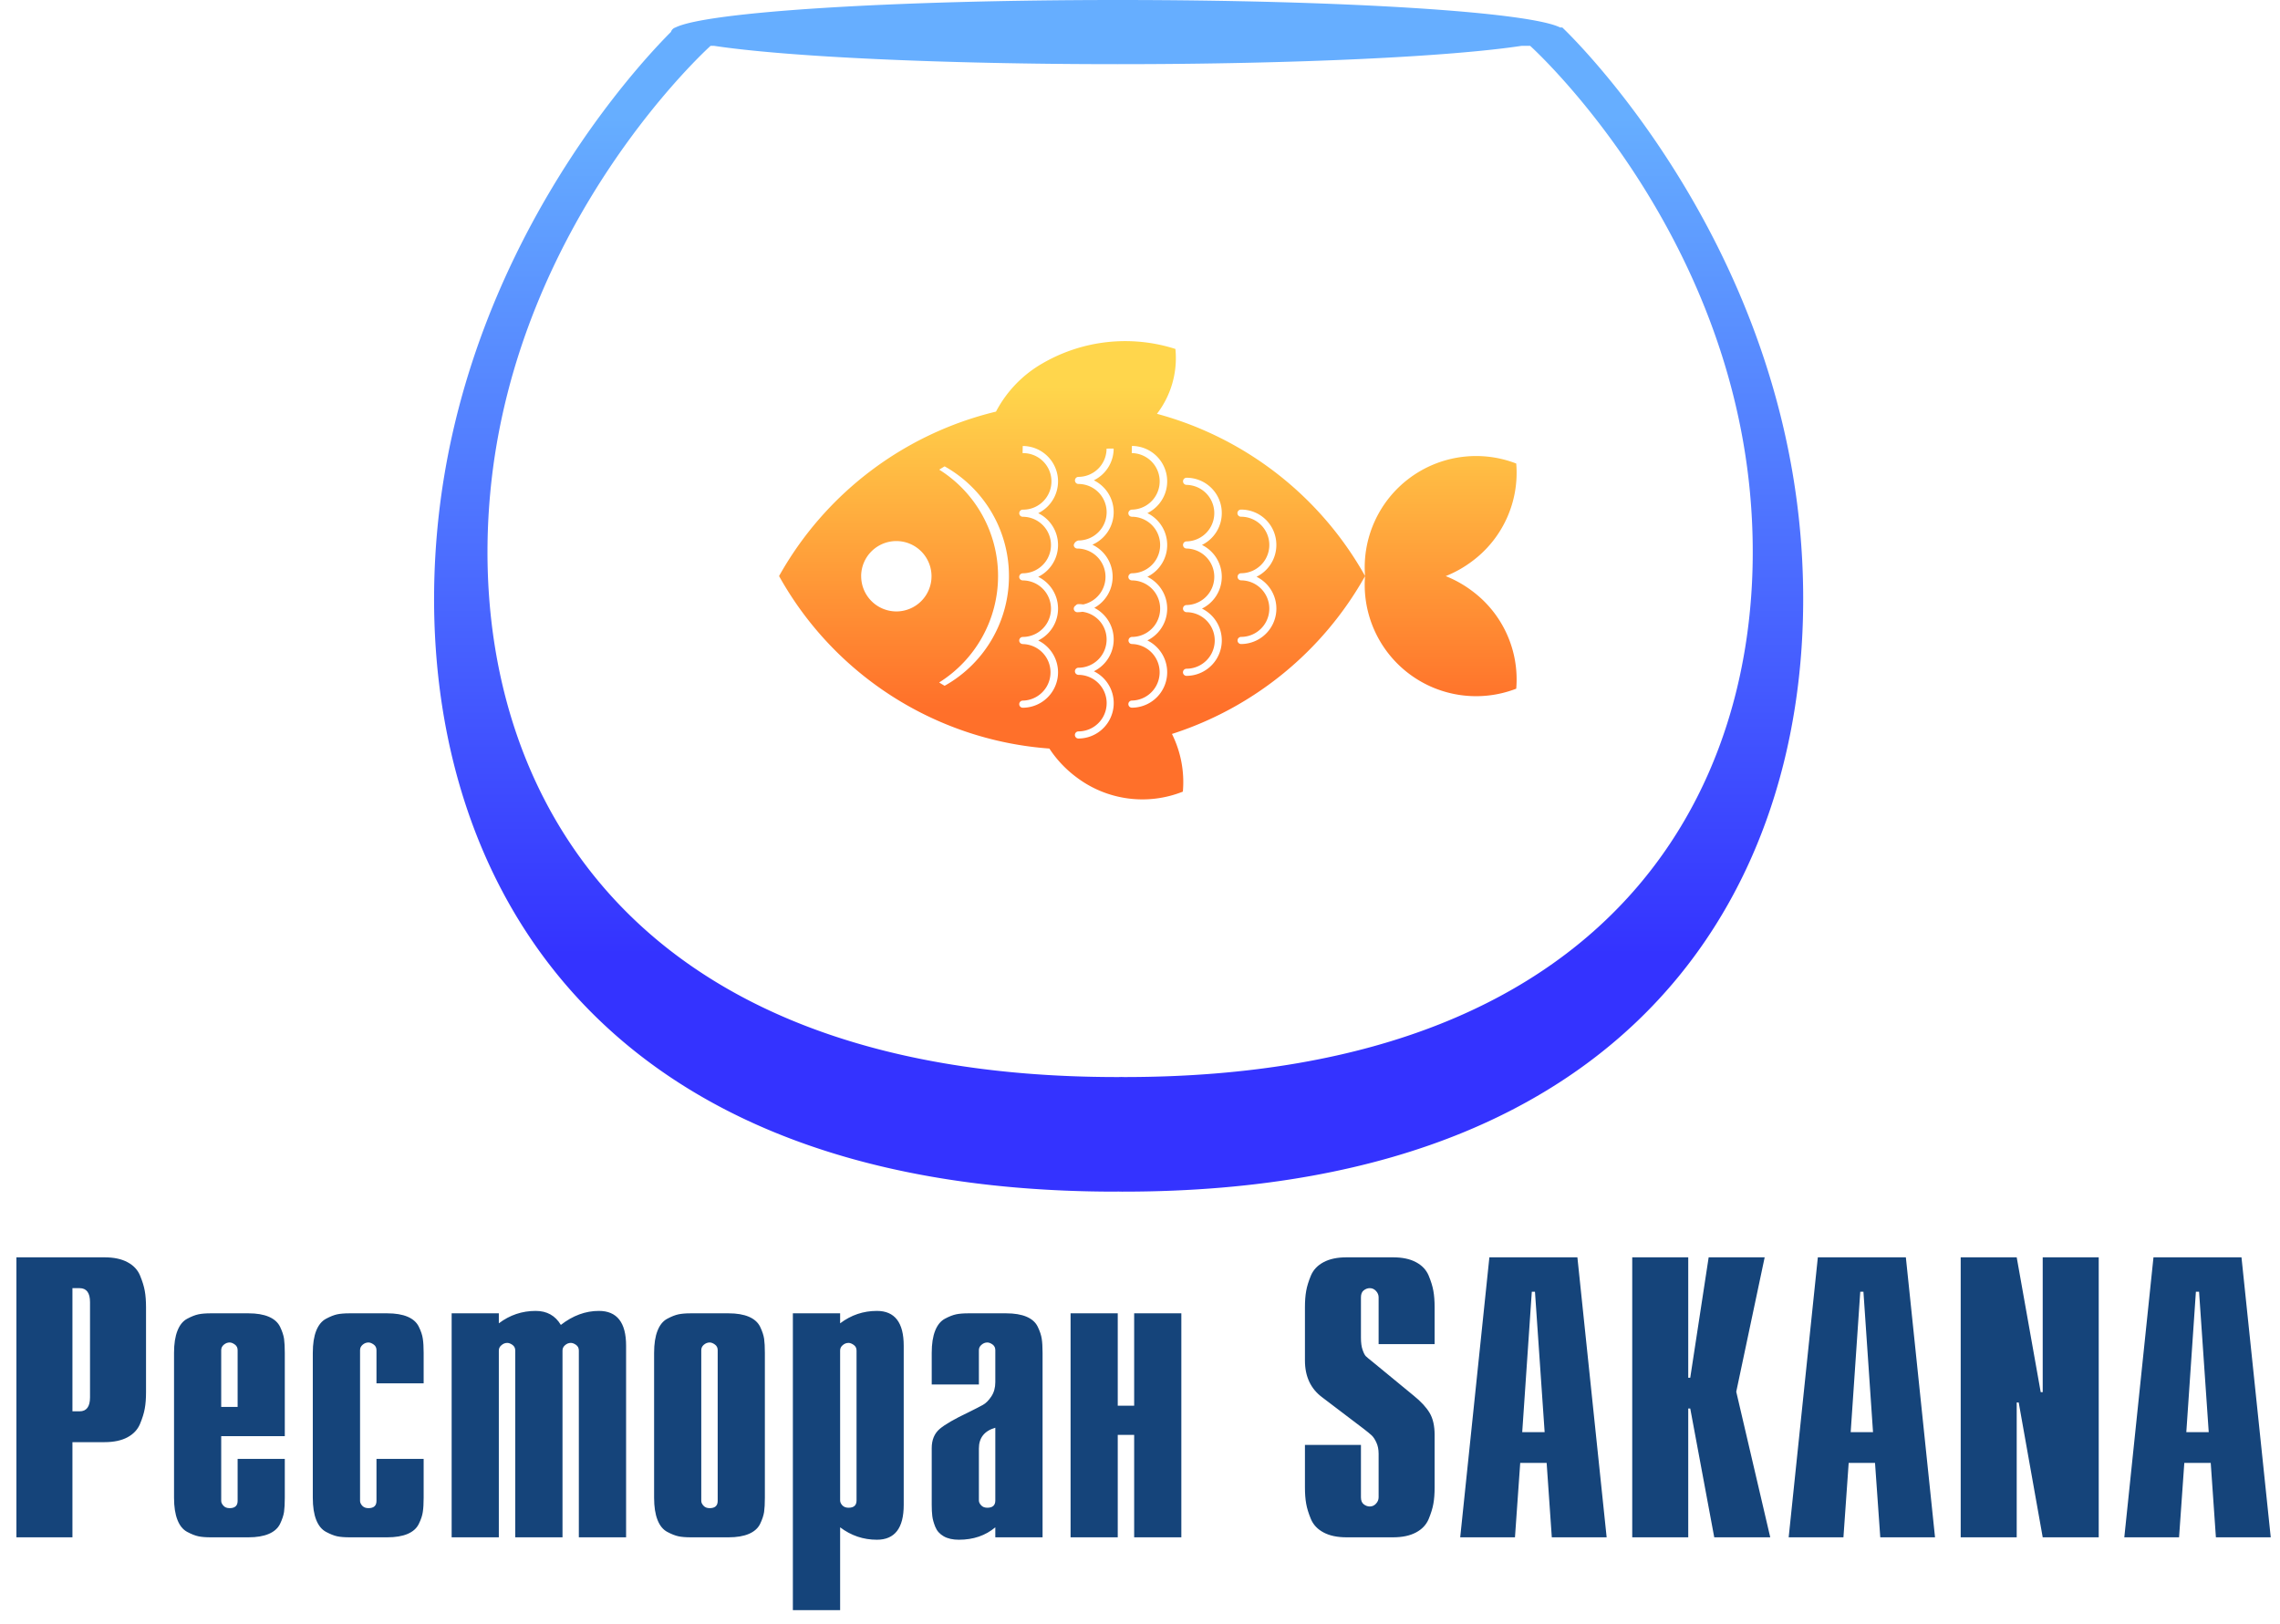
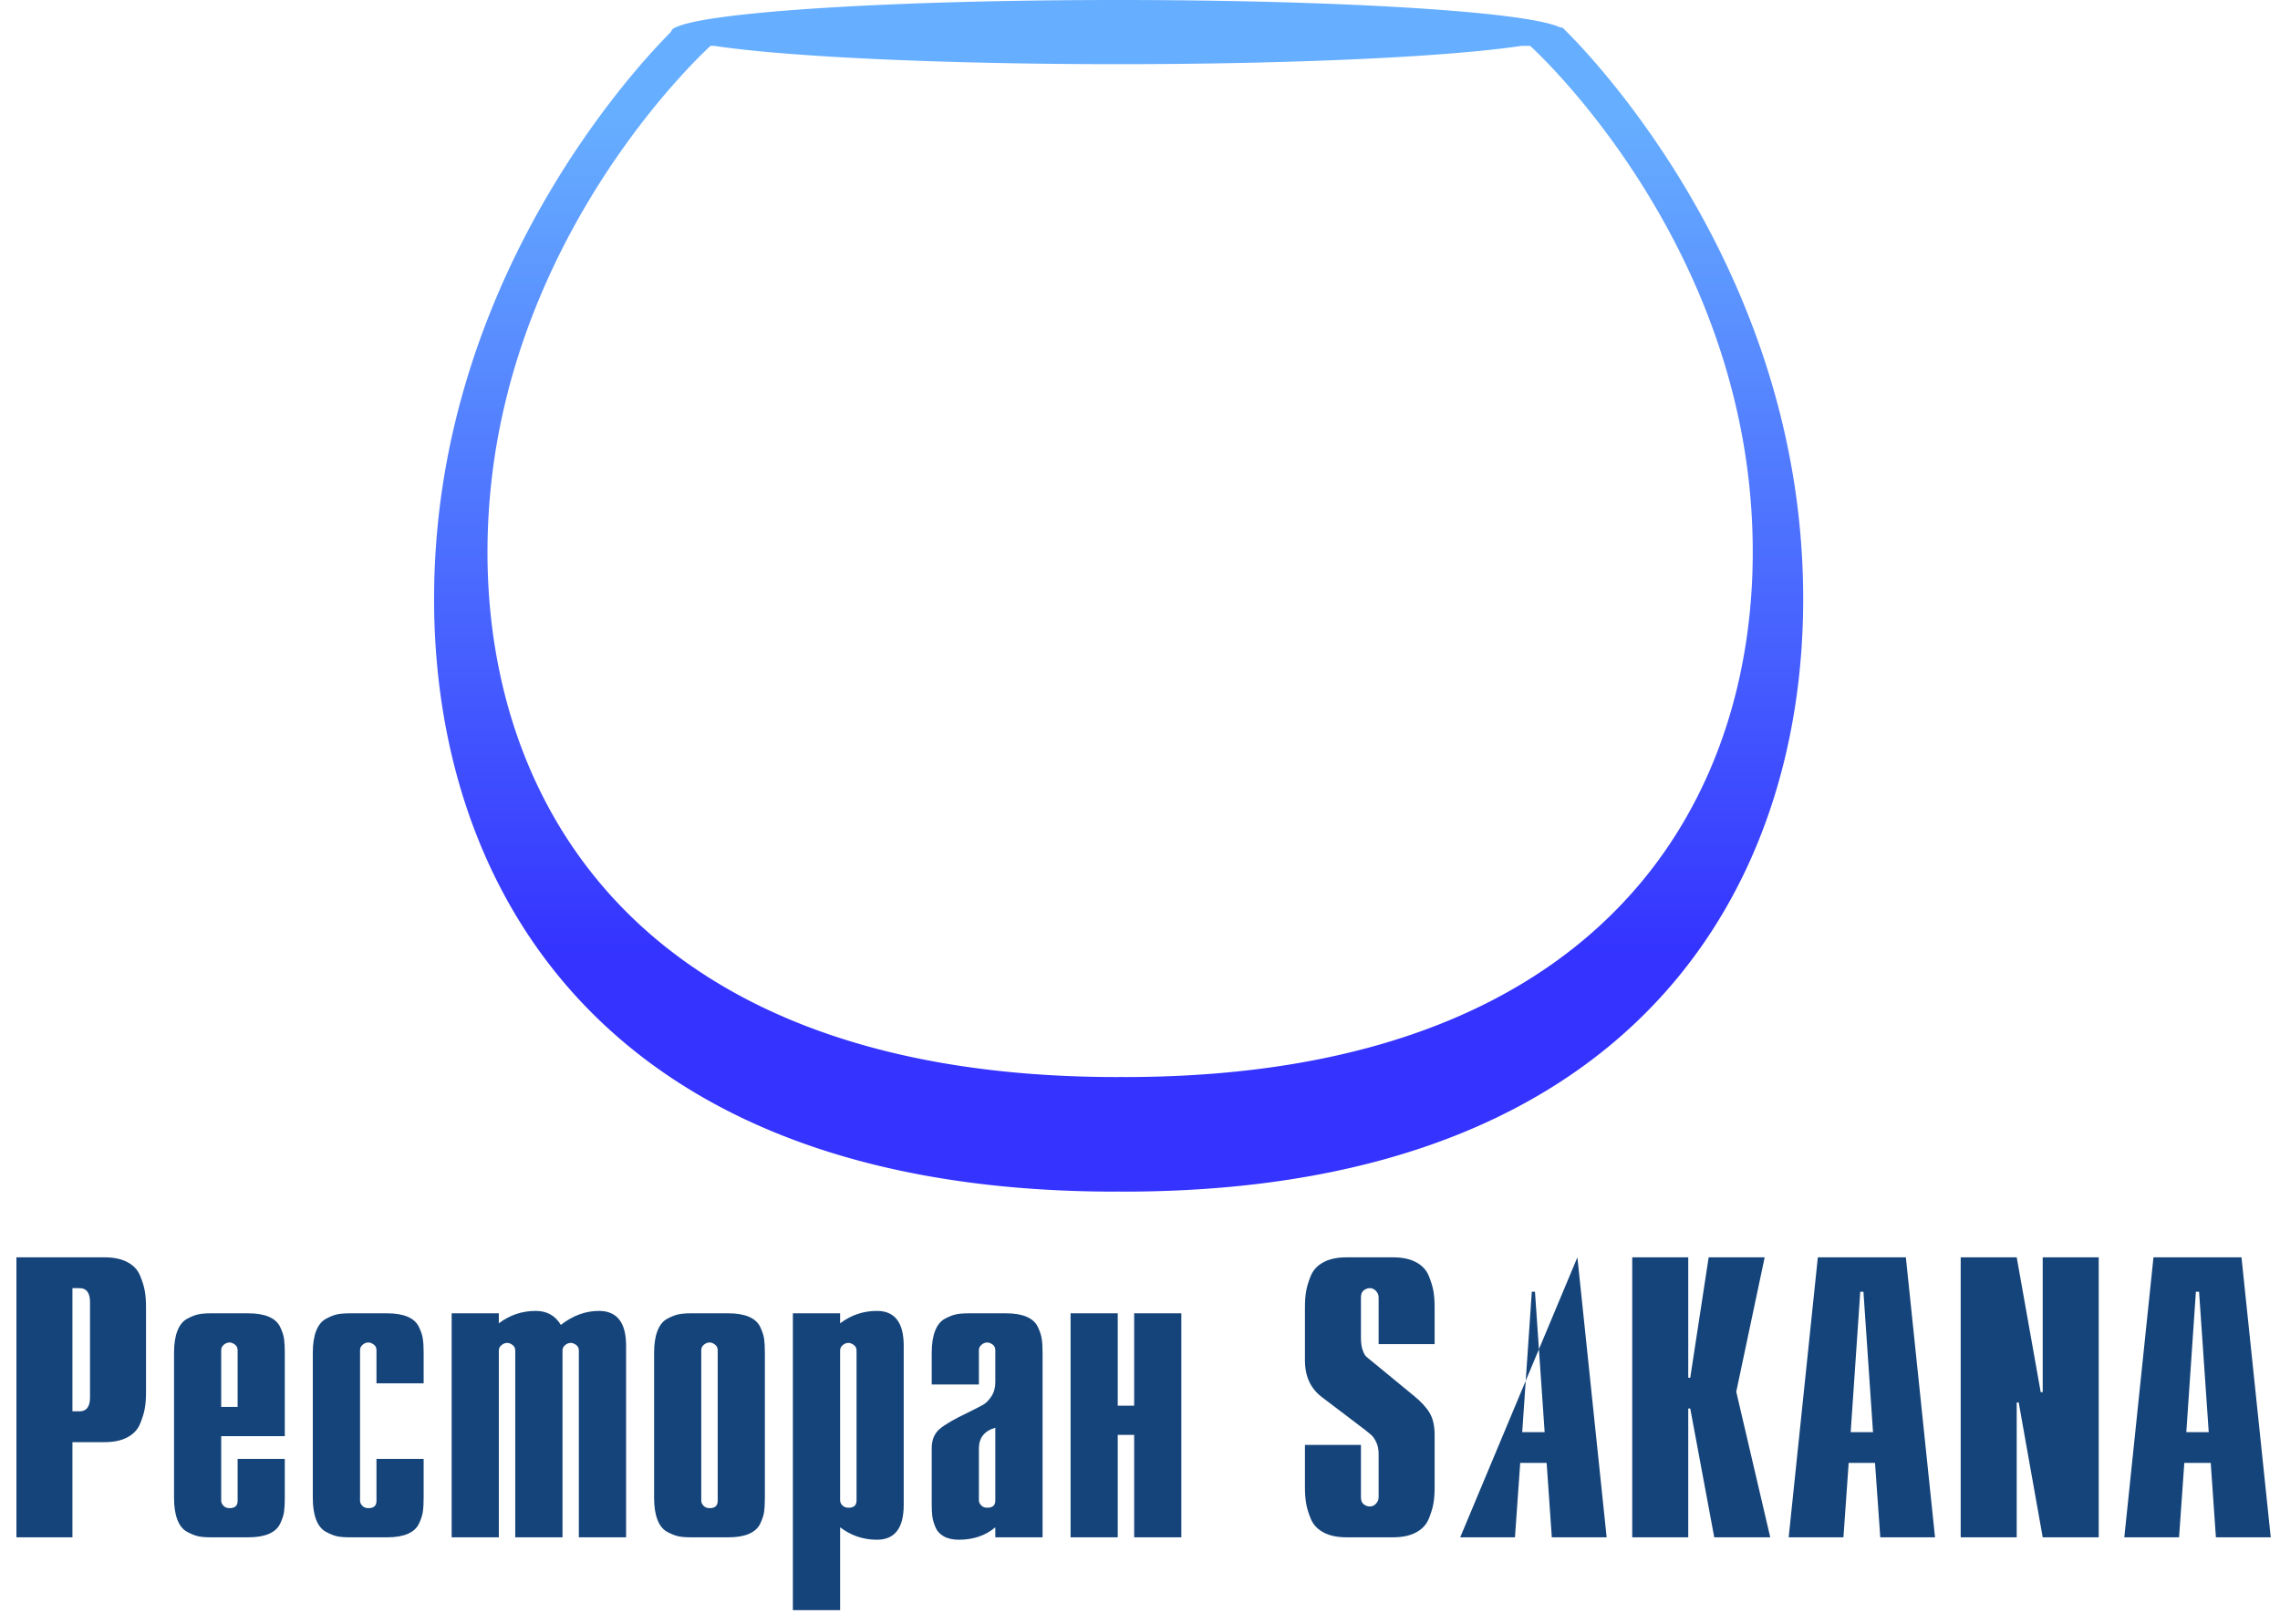
<svg xmlns="http://www.w3.org/2000/svg" height="194.889" version="1.1" width="273.562" style="overflow: hidden; position: relative;" viewBox="167.719 117.439 273.562 194.889" preserveAspectRatio="xMinYMin" id="main_svg">
  <desc style="-webkit-tap-highlight-color: rgba(0, 0, 0, 0);">Created with Logotizer</desc>
  <defs style="-webkit-tap-highlight-color: rgba(0, 0, 0, 0);">
    <linearGradient id="gradient_lejjrpnv6hhw5k9k699b2" x1="1.8369701987210297e-16" y1="0" x2="0" y2="1" style="-webkit-tap-highlight-color: rgba(0, 0, 0, 0);">
      <stop offset="10%" stop-color="#ffd64c" stop-opacity="1" style="-webkit-tap-highlight-color: rgba(0, 0, 0, 0);" />
      <stop offset="80%" stop-color="#ff702a" stop-opacity="1" style="-webkit-tap-highlight-color: rgba(0, 0, 0, 0);" />
    </linearGradient>
    <linearGradient id="gradient_491arvgttdl0lgqdhilaad" x1="1.8369701987210297e-16" y1="0" x2="0" y2="1" style="-webkit-tap-highlight-color: rgba(0, 0, 0, 0);">
      <stop offset="10%" stop-color="#66aeff" stop-opacity="1" style="-webkit-tap-highlight-color: rgba(0, 0, 0, 0);" />
      <stop offset="80%" stop-color="#3433ff" stop-opacity="1" style="-webkit-tap-highlight-color: rgba(0, 0, 0, 0);" />
    </linearGradient>
  </defs>
-   <path fill="#15447a" stroke="none" d="M-134.81,0L-134.81,-33.6L-124.25,-33.6Q-122.57,-33.6,-121.49,-33.02Q-120.41,-32.45,-119.98,-31.42Q-119.55,-30.38,-119.41,-29.57Q-119.26,-28.75,-119.26,-27.6L-119.26,-17.42Q-119.26,-16.27,-119.41,-15.46Q-119.55,-14.64,-119.98,-13.61Q-120.41,-12.58,-121.49,-12Q-122.57,-11.42,-124.25,-11.42L-128.09,-11.42L-128.09,0L-134.81,0M-128.09,-15.12L-127.23,-15.12Q-125.98,-15.12,-125.98,-16.8L-125.98,-28.22Q-125.98,-29.9,-127.23,-29.9L-128.09,-29.9L-128.09,-15.12ZM-108.27,-9.41L-102.61,-9.41L-102.61,-4.75Q-102.61,-3.7,-102.7,-3.05Q-102.8,-2.4,-103.18,-1.61Q-103.57,-0.82,-104.53,-0.41Q-105.49,0,-106.97,0L-111.49,0Q-112.4,0,-112.97,-0.12Q-113.55,-0.24,-114.32,-0.65Q-115.09,-1.06,-115.49,-2.09Q-115.9,-3.12,-115.9,-4.75L-115.9,-22.13Q-115.9,-23.76,-115.49,-24.79Q-115.09,-25.82,-114.32,-26.23Q-113.55,-26.64,-112.97,-26.76Q-112.4,-26.88,-111.49,-26.88L-106.97,-26.88Q-105.49,-26.88,-104.53,-26.47Q-103.57,-26.06,-103.18,-25.27Q-102.8,-24.48,-102.7,-23.83Q-102.61,-23.18,-102.61,-22.13L-102.61,-12.14L-110.24,-12.14L-110.24,-4.37Q-110.24,-4.08,-109.97,-3.79Q-109.71,-3.5,-109.23,-3.5Q-108.27,-3.5,-108.27,-4.37L-108.27,-9.41M-110.24,-15.65L-108.27,-15.65L-108.27,-22.46Q-108.27,-22.9,-108.61,-23.14Q-108.94,-23.38,-109.23,-23.38Q-109.61,-23.38,-109.93,-23.11Q-110.24,-22.85,-110.24,-22.46L-110.24,-15.65ZM-91.61,-9.41L-85.95,-9.41L-85.95,-4.75Q-85.95,-3.7,-86.05,-3.05Q-86.14,-2.4,-86.53,-1.61Q-86.91,-0.82,-87.87,-0.41Q-88.83,0,-90.32,0L-94.83,0Q-95.74,0,-96.32,-0.12Q-96.89,-0.24,-97.66,-0.65Q-98.43,-1.06,-98.84,-2.09Q-99.25,-3.12,-99.25,-4.75L-99.25,-22.13Q-99.25,-23.76,-98.84,-24.79Q-98.43,-25.82,-97.66,-26.23Q-96.89,-26.64,-96.32,-26.76Q-95.74,-26.88,-94.83,-26.88L-90.32,-26.88Q-88.83,-26.88,-87.87,-26.47Q-86.91,-26.06,-86.53,-25.27Q-86.14,-24.48,-86.05,-23.83Q-85.95,-23.18,-85.95,-22.13L-85.95,-18.48L-91.61,-18.48L-91.61,-22.46Q-91.61,-22.9,-91.95,-23.14Q-92.29,-23.38,-92.57,-23.38Q-92.96,-23.38,-93.27,-23.11Q-93.58,-22.85,-93.58,-22.46L-93.58,-4.37Q-93.58,-4.08,-93.32,-3.79Q-93.05,-3.5,-92.57,-3.5Q-91.61,-3.5,-91.61,-4.37L-91.61,-9.41ZM-82.59,0L-82.59,-26.88L-76.93,-26.88L-76.93,-25.68Q-74.96,-27.17,-72.51,-27.17Q-70.49,-27.17,-69.49,-25.49Q-67.33,-27.17,-64.93,-27.17Q-61.66,-27.17,-61.66,-22.99L-61.66,0L-67.33,0L-67.33,-22.42Q-67.33,-22.85,-67.66,-23.09Q-68,-23.33,-68.29,-23.33Q-68.67,-23.33,-68.98,-23.06Q-69.29,-22.8,-69.29,-22.42L-69.29,0L-74.96,0L-74.96,-22.42Q-74.96,-22.85,-75.29,-23.09Q-75.63,-23.33,-75.92,-23.33Q-76.3,-23.33,-76.61,-23.06Q-76.93,-22.8,-76.93,-22.42L-76.93,0L-82.59,0ZM-58.3,-4.75L-58.3,-22.13Q-58.3,-23.76,-57.89,-24.79Q-57.49,-25.82,-56.72,-26.23Q-55.95,-26.64,-55.37,-26.76Q-54.8,-26.88,-53.89,-26.88L-49.37,-26.88Q-47.89,-26.88,-46.93,-26.47Q-45.97,-26.06,-45.58,-25.27Q-45.2,-24.48,-45.1,-23.83Q-45.01,-23.18,-45.01,-22.13L-45.01,-4.75Q-45.01,-3.7,-45.1,-3.05Q-45.2,-2.4,-45.58,-1.61Q-45.97,-0.82,-46.93,-0.41Q-47.89,0,-49.37,0L-53.89,0Q-54.8,0,-55.37,-0.12Q-55.95,-0.24,-56.72,-0.65Q-57.49,-1.06,-57.89,-2.09Q-58.3,-3.12,-58.3,-4.75M-52.64,-22.46L-52.64,-4.37Q-52.64,-4.08,-52.37,-3.79Q-52.11,-3.5,-51.63,-3.5Q-50.67,-3.5,-50.67,-4.37L-50.67,-22.46Q-50.67,-22.9,-51.01,-23.14Q-51.34,-23.38,-51.63,-23.38Q-52.01,-23.38,-52.33,-23.11Q-52.64,-22.85,-52.64,-22.46ZM-41.65,8.74L-41.65,-26.88L-35.98,-26.88L-35.98,-25.68Q-34.01,-27.17,-31.57,-27.17Q-28.35,-27.17,-28.35,-22.99L-28.35,-3.89Q-28.35,0.29,-31.57,0.29Q-34.01,0.29,-35.98,-1.2L-35.98,8.74L-41.65,8.74M-35.98,-22.42L-35.98,-4.42Q-35.98,-4.13,-35.72,-3.84Q-35.45,-3.55,-34.97,-3.55Q-34.01,-3.55,-34.01,-4.42L-34.01,-22.42Q-34.01,-22.85,-34.35,-23.09Q-34.69,-23.33,-34.97,-23.33Q-35.36,-23.33,-35.67,-23.06Q-35.98,-22.8,-35.98,-22.42ZM-24.99,-18.34L-24.99,-22.13Q-24.99,-23.76,-24.58,-24.79Q-24.17,-25.82,-23.41,-26.23Q-22.64,-26.64,-22.06,-26.76Q-21.49,-26.88,-20.57,-26.88L-16.06,-26.88Q-14.57,-26.88,-13.61,-26.47Q-12.65,-26.06,-12.27,-25.27Q-11.89,-24.48,-11.79,-23.83Q-11.69,-23.18,-11.69,-22.13L-11.69,0L-17.36,0L-17.36,-1.2Q-19.13,0.29,-21.73,0.29Q-22.83,0.29,-23.55,-0.12Q-24.27,-0.53,-24.56,-1.25Q-24.85,-1.97,-24.92,-2.54Q-24.99,-3.12,-24.99,-3.89L-24.99,-10.7Q-24.99,-12.19,-24.03,-13.01Q-23.07,-13.82,-20.62,-14.98Q-19.37,-15.6,-18.85,-15.89Q-18.32,-16.18,-17.84,-16.9Q-17.36,-17.62,-17.36,-18.62L-17.36,-22.46Q-17.36,-22.9,-17.69,-23.14Q-18.03,-23.38,-18.32,-23.38Q-18.7,-23.38,-19.01,-23.11Q-19.33,-22.85,-19.33,-22.46L-19.33,-18.34L-24.99,-18.34M-17.36,-4.42L-17.36,-13.15Q-19.33,-12.58,-19.33,-10.66L-19.33,-4.42Q-19.33,-4.13,-19.06,-3.84Q-18.8,-3.55,-18.32,-3.55Q-17.36,-3.55,-17.36,-4.42ZM-8.33,0L-8.33,-26.88L-2.67,-26.88L-2.67,-15.79L-0.7,-15.79L-0.7,-26.88L4.96,-26.88L4.96,0L-0.7,0L-0.7,-12.29L-2.67,-12.29L-2.67,0L-8.33,0ZM19.79,-11.09L26.51,-11.09L26.51,-4.8Q26.51,-4.22,26.85,-3.96Q27.19,-3.7,27.57,-3.7Q28,-3.7,28.31,-4.03Q28.63,-4.37,28.63,-4.8L28.63,-10.03Q28.63,-10.8,28.36,-11.38Q28.1,-11.95,27.79,-12.24Q27.47,-12.53,26.85,-13.01L21.86,-16.8Q19.79,-18.34,19.79,-21.22L19.79,-27.6Q19.79,-28.75,19.94,-29.57Q20.08,-30.38,20.51,-31.42Q20.95,-32.45,22.03,-33.02Q23.11,-33.6,24.79,-33.6L30.35,-33.6Q32.03,-33.6,33.11,-33.02Q34.19,-32.45,34.63,-31.42Q35.06,-30.38,35.2,-29.57Q35.35,-28.75,35.35,-27.6L35.35,-23.18L28.63,-23.18L28.63,-28.8Q28.63,-29.23,28.31,-29.57Q28,-29.9,27.57,-29.9Q27.19,-29.9,26.85,-29.64Q26.51,-29.38,26.51,-28.8L26.51,-23.95Q26.51,-23.04,26.71,-22.49Q26.9,-21.94,27.09,-21.74Q27.28,-21.55,28,-20.98L32.85,-16.99Q34.15,-15.94,34.75,-14.93Q35.35,-13.92,35.35,-12.29L35.35,-6Q35.35,-4.85,35.2,-4.03Q35.06,-3.22,34.63,-2.18Q34.19,-1.15,33.11,-0.58Q32.03,0,30.35,0L24.79,0Q23.11,0,22.03,-0.58Q20.95,-1.15,20.51,-2.18Q20.08,-3.22,19.94,-4.03Q19.79,-4.85,19.79,-6L19.79,-11.09ZM38.42,0L41.92,-33.6L52.48,-33.6L55.99,0L49.41,0L48.79,-8.93L45.62,-8.93L44.99,0L38.42,0M45.86,-12.62L48.55,-12.62L47.39,-29.47L47.01,-29.47L45.86,-12.62ZM59.06,0L59.06,-33.6L65.78,-33.6L65.78,-19.15L66.02,-19.15L68.23,-33.6L74.95,-33.6L71.54,-17.47L75.62,0L68.9,0L66.02,-15.46L65.78,-15.46L65.78,0L59.06,0ZM77.83,0L81.33,-33.6L91.89,-33.6L95.39,0L88.82,0L88.19,-8.93L85.03,-8.93L84.4,0L77.83,0M85.27,-12.62L87.95,-12.62L86.8,-29.47L86.42,-29.47L85.27,-12.62ZM98.47,0L98.47,-33.6L105.19,-33.6L108.07,-17.42L108.31,-17.42L108.31,-33.6L115.03,-33.6L115.03,0L108.31,0L105.43,-16.18L105.19,-16.18L105.19,0L98.47,0ZM118.1,0L121.6,-33.6L132.16,-33.6L135.67,0L129.09,0L128.47,-8.93L125.3,-8.93L124.67,0L118.1,0M125.54,-12.62L128.23,-12.62L127.07,-29.47L126.69,-29.47L125.54,-12.62Z" transform="matrix(1,0,0,1,304.5,301.922)" style="-webkit-tap-highlight-color: rgba(0, 0, 0, 0);" stroke-width="1" />
+   <path fill="#15447a" stroke="none" d="M-134.81,0L-134.81,-33.6L-124.25,-33.6Q-122.57,-33.6,-121.49,-33.02Q-120.41,-32.45,-119.98,-31.42Q-119.55,-30.38,-119.41,-29.57Q-119.26,-28.75,-119.26,-27.6L-119.26,-17.42Q-119.26,-16.27,-119.41,-15.46Q-119.55,-14.64,-119.98,-13.61Q-120.41,-12.58,-121.49,-12Q-122.57,-11.42,-124.25,-11.42L-128.09,-11.42L-128.09,0L-134.81,0M-128.09,-15.12L-127.23,-15.12Q-125.98,-15.12,-125.98,-16.8L-125.98,-28.22Q-125.98,-29.9,-127.23,-29.9L-128.09,-29.9L-128.09,-15.12ZM-108.27,-9.41L-102.61,-9.41L-102.61,-4.75Q-102.61,-3.7,-102.7,-3.05Q-102.8,-2.4,-103.18,-1.61Q-103.57,-0.82,-104.53,-0.41Q-105.49,0,-106.97,0L-111.49,0Q-112.4,0,-112.97,-0.12Q-113.55,-0.24,-114.32,-0.65Q-115.09,-1.06,-115.49,-2.09Q-115.9,-3.12,-115.9,-4.75L-115.9,-22.13Q-115.9,-23.76,-115.49,-24.79Q-115.09,-25.82,-114.32,-26.23Q-113.55,-26.64,-112.97,-26.76Q-112.4,-26.88,-111.49,-26.88L-106.97,-26.88Q-105.49,-26.88,-104.53,-26.47Q-103.57,-26.06,-103.18,-25.27Q-102.8,-24.48,-102.7,-23.83Q-102.61,-23.18,-102.61,-22.13L-102.61,-12.14L-110.24,-12.14L-110.24,-4.37Q-110.24,-4.08,-109.97,-3.79Q-109.71,-3.5,-109.23,-3.5Q-108.27,-3.5,-108.27,-4.37L-108.27,-9.41M-110.24,-15.65L-108.27,-15.65L-108.27,-22.46Q-108.27,-22.9,-108.61,-23.14Q-108.94,-23.38,-109.23,-23.38Q-109.61,-23.38,-109.93,-23.11Q-110.24,-22.85,-110.24,-22.46L-110.24,-15.65ZM-91.61,-9.41L-85.95,-9.41L-85.95,-4.75Q-85.95,-3.7,-86.05,-3.05Q-86.14,-2.4,-86.53,-1.61Q-86.91,-0.82,-87.87,-0.41Q-88.83,0,-90.32,0L-94.83,0Q-95.74,0,-96.32,-0.12Q-96.89,-0.24,-97.66,-0.65Q-98.43,-1.06,-98.84,-2.09Q-99.25,-3.12,-99.25,-4.75L-99.25,-22.13Q-99.25,-23.76,-98.84,-24.79Q-98.43,-25.82,-97.66,-26.23Q-96.89,-26.64,-96.32,-26.76Q-95.74,-26.88,-94.83,-26.88L-90.32,-26.88Q-88.83,-26.88,-87.87,-26.47Q-86.91,-26.06,-86.53,-25.27Q-86.14,-24.48,-86.05,-23.83Q-85.95,-23.18,-85.95,-22.13L-85.95,-18.48L-91.61,-18.48L-91.61,-22.46Q-91.61,-22.9,-91.95,-23.14Q-92.29,-23.38,-92.57,-23.38Q-92.96,-23.38,-93.27,-23.11Q-93.58,-22.85,-93.58,-22.46L-93.58,-4.37Q-93.58,-4.08,-93.32,-3.79Q-93.05,-3.5,-92.57,-3.5Q-91.61,-3.5,-91.61,-4.37L-91.61,-9.41ZM-82.59,0L-82.59,-26.88L-76.93,-26.88L-76.93,-25.68Q-74.96,-27.17,-72.51,-27.17Q-70.49,-27.17,-69.49,-25.49Q-67.33,-27.17,-64.93,-27.17Q-61.66,-27.17,-61.66,-22.99L-61.66,0L-67.33,0L-67.33,-22.42Q-67.33,-22.85,-67.66,-23.09Q-68,-23.33,-68.29,-23.33Q-68.67,-23.33,-68.98,-23.06Q-69.29,-22.8,-69.29,-22.42L-69.29,0L-74.96,0L-74.96,-22.42Q-74.96,-22.85,-75.29,-23.09Q-75.63,-23.33,-75.92,-23.33Q-76.3,-23.33,-76.61,-23.06Q-76.93,-22.8,-76.93,-22.42L-76.93,0L-82.59,0ZM-58.3,-4.75L-58.3,-22.13Q-58.3,-23.76,-57.89,-24.79Q-57.49,-25.82,-56.72,-26.23Q-55.95,-26.64,-55.37,-26.76Q-54.8,-26.88,-53.89,-26.88L-49.37,-26.88Q-47.89,-26.88,-46.93,-26.47Q-45.97,-26.06,-45.58,-25.27Q-45.2,-24.48,-45.1,-23.83Q-45.01,-23.18,-45.01,-22.13L-45.01,-4.75Q-45.01,-3.7,-45.1,-3.05Q-45.2,-2.4,-45.58,-1.61Q-45.97,-0.82,-46.93,-0.41Q-47.89,0,-49.37,0L-53.89,0Q-54.8,0,-55.37,-0.12Q-55.95,-0.24,-56.72,-0.65Q-57.49,-1.06,-57.89,-2.09Q-58.3,-3.12,-58.3,-4.75M-52.64,-22.46L-52.64,-4.37Q-52.64,-4.08,-52.37,-3.79Q-52.11,-3.5,-51.63,-3.5Q-50.67,-3.5,-50.67,-4.37L-50.67,-22.46Q-50.67,-22.9,-51.01,-23.14Q-51.34,-23.38,-51.63,-23.38Q-52.01,-23.38,-52.33,-23.11Q-52.64,-22.85,-52.64,-22.46ZM-41.65,8.74L-41.65,-26.88L-35.98,-26.88L-35.98,-25.68Q-34.01,-27.17,-31.57,-27.17Q-28.35,-27.17,-28.35,-22.99L-28.35,-3.89Q-28.35,0.29,-31.57,0.29Q-34.01,0.29,-35.98,-1.2L-35.98,8.74L-41.65,8.74M-35.98,-22.42L-35.98,-4.42Q-35.98,-4.13,-35.72,-3.84Q-35.45,-3.55,-34.97,-3.55Q-34.01,-3.55,-34.01,-4.42L-34.01,-22.42Q-34.01,-22.85,-34.35,-23.09Q-34.69,-23.33,-34.97,-23.33Q-35.36,-23.33,-35.67,-23.06Q-35.98,-22.8,-35.98,-22.42ZM-24.99,-18.34L-24.99,-22.13Q-24.99,-23.76,-24.58,-24.79Q-24.17,-25.82,-23.41,-26.23Q-22.64,-26.64,-22.06,-26.76Q-21.49,-26.88,-20.57,-26.88L-16.06,-26.88Q-14.57,-26.88,-13.61,-26.47Q-12.65,-26.06,-12.27,-25.27Q-11.89,-24.48,-11.79,-23.83Q-11.69,-23.18,-11.69,-22.13L-11.69,0L-17.36,0L-17.36,-1.2Q-19.13,0.29,-21.73,0.29Q-22.83,0.29,-23.55,-0.12Q-24.27,-0.53,-24.56,-1.25Q-24.85,-1.97,-24.92,-2.54Q-24.99,-3.12,-24.99,-3.89L-24.99,-10.7Q-24.99,-12.19,-24.03,-13.01Q-23.07,-13.82,-20.62,-14.98Q-19.37,-15.6,-18.85,-15.89Q-18.32,-16.18,-17.84,-16.9Q-17.36,-17.62,-17.36,-18.62L-17.36,-22.46Q-17.36,-22.9,-17.69,-23.14Q-18.03,-23.38,-18.32,-23.38Q-18.7,-23.38,-19.01,-23.11Q-19.33,-22.85,-19.33,-22.46L-19.33,-18.34L-24.99,-18.34M-17.36,-4.42L-17.36,-13.15Q-19.33,-12.58,-19.33,-10.66L-19.33,-4.42Q-19.33,-4.13,-19.06,-3.84Q-18.8,-3.55,-18.32,-3.55Q-17.36,-3.55,-17.36,-4.42ZM-8.33,0L-8.33,-26.88L-2.67,-26.88L-2.67,-15.79L-0.7,-15.79L-0.7,-26.88L4.96,-26.88L4.96,0L-0.7,0L-0.7,-12.29L-2.67,-12.29L-2.67,0L-8.33,0ZM19.79,-11.09L26.51,-11.09L26.51,-4.8Q26.51,-4.22,26.85,-3.96Q27.19,-3.7,27.57,-3.7Q28,-3.7,28.31,-4.03Q28.63,-4.37,28.63,-4.8L28.63,-10.03Q28.63,-10.8,28.36,-11.38Q28.1,-11.95,27.79,-12.24Q27.47,-12.53,26.85,-13.01L21.86,-16.8Q19.79,-18.34,19.79,-21.22L19.79,-27.6Q19.79,-28.75,19.94,-29.57Q20.08,-30.38,20.51,-31.42Q20.95,-32.45,22.03,-33.02Q23.11,-33.6,24.79,-33.6L30.35,-33.6Q32.03,-33.6,33.11,-33.02Q34.19,-32.45,34.63,-31.42Q35.06,-30.38,35.2,-29.57Q35.35,-28.75,35.35,-27.6L35.35,-23.18L28.63,-23.18L28.63,-28.8Q28.63,-29.23,28.31,-29.57Q28,-29.9,27.57,-29.9Q27.19,-29.9,26.85,-29.64Q26.51,-29.38,26.51,-28.8L26.51,-23.95Q26.51,-23.04,26.71,-22.49Q26.9,-21.94,27.09,-21.74Q27.28,-21.55,28,-20.98L32.85,-16.99Q34.15,-15.94,34.75,-14.93Q35.35,-13.92,35.35,-12.29L35.35,-6Q35.35,-4.85,35.2,-4.03Q35.06,-3.22,34.63,-2.18Q34.19,-1.15,33.11,-0.58Q32.03,0,30.35,0L24.79,0Q23.11,0,22.03,-0.58Q20.95,-1.15,20.51,-2.18Q20.08,-3.22,19.94,-4.03Q19.79,-4.85,19.79,-6L19.79,-11.09ZM38.42,0L52.48,-33.6L55.99,0L49.41,0L48.79,-8.93L45.62,-8.93L44.99,0L38.42,0M45.86,-12.62L48.55,-12.62L47.39,-29.47L47.01,-29.47L45.86,-12.62ZM59.06,0L59.06,-33.6L65.78,-33.6L65.78,-19.15L66.02,-19.15L68.23,-33.6L74.95,-33.6L71.54,-17.47L75.62,0L68.9,0L66.02,-15.46L65.78,-15.46L65.78,0L59.06,0ZM77.83,0L81.33,-33.6L91.89,-33.6L95.39,0L88.82,0L88.19,-8.93L85.03,-8.93L84.4,0L77.83,0M85.27,-12.62L87.95,-12.62L86.8,-29.47L86.42,-29.47L85.27,-12.62ZM98.47,0L98.47,-33.6L105.19,-33.6L108.07,-17.42L108.31,-17.42L108.31,-33.6L115.03,-33.6L115.03,0L108.31,0L105.43,-16.18L105.19,-16.18L105.19,0L98.47,0ZM118.1,0L121.6,-33.6L132.16,-33.6L135.67,0L129.09,0L128.47,-8.93L125.3,-8.93L124.67,0L118.1,0M125.54,-12.62L128.23,-12.62L127.07,-29.47L126.69,-29.47L125.54,-12.62Z" transform="matrix(1,0,0,1,304.5,301.922)" style="-webkit-tap-highlight-color: rgba(0, 0, 0, 0);" stroke-width="1" />
  <path fill="url(#gradient_491arvgttdl0lgqdhilaad)" stroke="none" d="M154.176,73C151.182,39.5,128.232,18,128.232,18H128C124.616,16.3,104.301,15,79.742,15S34.875,16.3,31.495,18A0.74,0.74,0,0,0,31.006,18.482C27.68,21.8,8.241,42.381,5.5,73C2.5,106.5,19.333,145,79.5,145C79.612,145,79.721,144.991,79.832,144.991A8.187,8.187,0,0,0,80.33,145C140.368,145,157.17,106.5,154.176,73ZM35.33,20H35.7C43.52,21.182,60.298,22,79.746,22S115.977,21.182,123.8,20H124.721S145.931,39.045,148.7,68.72C151.463,98.4,135.94,132.5,80.456,132.5C80.353,132.5,80.252,132.492,80.15,132.492C80.124,132.492,80.099,132.492,80.073,132.494C79.944,132.5,79.819,132.5,79.689,132.5C24.087,132.5,8.525,98.395,11.3,68.72S35.33,20,35.33,20Z" stroke-width="0" opacity="1" fill-opacity="1" stroke-opacity="1" transform="matrix(1.1,0,0,1.1,214.116,100.939)" style="-webkit-tap-highlight-color: rgba(0, 0, 0, 0); opacity: 1; fill-opacity: 1;" />
-   <path fill="url(#gradient_lejjrpnv6hhw5k9k699b2)" stroke="none" d="M92.302,67.676A40.819,40.819,0,0,0,67.335,48.22A10.974,10.974,0,0,0,69.548,40.436A19.772,19.772,0,0,0,53.6,42.168A14.318,14.318,0,0,0,48.022,47.956A40.765,40.765,0,0,0,21.994,67.689A40.5,40.5,0,0,0,54.424,88.389A13.572,13.572,0,0,0,57.664,91.824A13.11,13.11,0,0,0,70.443,93.559A12.958,12.958,0,0,0,69.134,86.637A40.91,40.91,0,0,0,92.302,67.701V67.697V67.677ZM36.063,71.935A4.231,4.231,0,0,1,31.846,67.69V67.689L31.842,67.696A4.222,4.222,0,1,1,36.063,71.935ZM47.659,75.057A15.086,15.086,0,0,1,41.859,80.858Q41.525,80.667,41.203,80.458A15.074,15.074,0,0,0,41.211,54.921L41.203,54.926L41.207,54.919L41.21,54.921Q41.529,54.719,41.858,54.526A15.086,15.086,0,0,1,47.658,75.057ZM55.029,65.839A4.255,4.255,0,0,1,53.087,67.782A4.255,4.255,0,0,1,53.087,75.421A4.253,4.253,0,0,1,51.238,83.492A0.428,0.428,0,0,1,51.238,82.636A3.392,3.392,0,0,0,51.219,75.853A0.37,0.37,0,0,1,51.169,75.841A0.442,0.442,0,0,1,51.061,75.815A0.075,0.075,0,0,1,51.034,75.796A0.422,0.422,0,0,1,50.808,75.426A0.433,0.433,0,0,1,51.231,74.996H51.244A3.391,3.391,0,0,0,51.216,68.214A0.255,0.255,0,0,1,51.179,68.204A0.431,0.431,0,0,1,51.056,68.174A0.426,0.426,0,0,1,50.805,67.788A0.447,0.447,0,0,1,51.23,67.358H51.241A3.391,3.391,0,0,0,51.215,60.576A0.45,0.45,0,0,1,51.171,60.565A0.408,0.408,0,0,1,51.056,60.538L51.046,60.532A0.43,0.43,0,0,1,51.229,59.72H51.241A3.392,3.392,0,1,0,51.213,52.937L51.23,52.081A4.248,4.248,0,0,1,53.087,60.144A4.255,4.255,0,0,1,55.03,65.839ZM61.714,84.806A4.253,4.253,0,0,1,57.917,87.187A0.428,0.428,0,0,1,57.917,86.331A3.392,3.392,0,0,0,57.899,79.547A0.177,0.177,0,0,1,57.868,79.539A0.426,0.426,0,0,1,57.912,78.69H57.927A3.386,3.386,0,0,0,61.293,75.3A3.346,3.346,0,0,0,58.4,71.977A4.154,4.154,0,0,1,57.783,72.028A0.429,0.429,0,0,1,57.354,71.6A0.423,0.423,0,0,1,57.574,71.233A0.417,0.417,0,0,1,57.906,71.056A4.101,4.101,0,0,1,58.483,71.096A3.392,3.392,0,0,0,57.763,64.388A0.428,0.428,0,0,1,57.353,63.96A0.734,0.734,0,0,1,57.907,63.42A3.391,3.391,0,1,0,57.907,56.638H57.875A0.427,0.427,0,0,1,57.907,55.787H57.922A3.386,3.386,0,0,0,61.287,52.396L62.14,52.39A4.246,4.246,0,0,1,59.762,56.2A4.258,4.258,0,0,1,59.583,63.926A4.259,4.259,0,0,1,59.817,71.502A4.256,4.256,0,0,1,59.767,79.115A4.253,4.253,0,0,1,61.714,84.805ZM68.128,65.831A4.254,4.254,0,0,1,66.183,67.776A4.255,4.255,0,0,1,66.183,75.415A4.253,4.253,0,0,1,64.332,83.486A0.428,0.428,0,1,1,64.332,82.63A3.392,3.392,0,0,0,64.314,75.847A0.385,0.385,0,0,1,64.265,75.835A0.45,0.45,0,0,1,64.156,75.809A0.072,0.072,0,0,1,64.134,75.794A0.429,0.429,0,0,1,64.328,74.994H64.341A3.391,3.391,0,1,0,64.313,68.212A0.197,0.197,0,0,1,64.278,68.203A0.436,0.436,0,0,1,64.154,68.174A0.01,0.01,0,0,1,64.145,68.167A0.425,0.425,0,0,1,63.903,67.785A0.447,0.447,0,0,1,64.327,67.355H64.339A3.391,3.391,0,0,0,64.313,60.573A0.396,0.396,0,0,1,64.271,60.563A0.434,0.434,0,0,1,64.153,60.535A0.427,0.427,0,0,1,63.903,60.148A0.42,0.42,0,0,1,64.071,59.817A0.414,0.414,0,0,1,64.328,59.717H64.34A3.392,3.392,0,0,0,64.313,52.934L64.327,52.075A4.248,4.248,0,0,1,66.183,60.138A4.254,4.254,0,0,1,68.128,65.831ZM75.112,60.142V60.141A4.247,4.247,0,0,1,72.733,63.956A4.254,4.254,0,0,1,72.733,71.594A4.253,4.253,0,0,1,70.884,79.666A0.428,0.428,0,1,1,70.884,78.81A3.392,3.392,0,1,0,70.866,72.026A0.375,0.375,0,0,1,70.815,72.014A0.428,0.428,0,0,1,70.708,71.988A0.082,0.082,0,0,1,70.68,71.969A0.426,0.426,0,0,1,70.88,71.169H70.89A3.392,3.392,0,0,0,70.867,64.386A0.35,0.35,0,0,1,70.821,64.375A0.434,0.434,0,0,1,70.708,64.348A0.051,0.051,0,0,1,70.69,64.336A0.428,0.428,0,0,1,70.879,63.53H70.891A3.392,3.392,0,0,0,70.865,56.747A0.428,0.428,0,0,1,70.878,55.892A4.228,4.228,0,0,1,75.112,60.114ZM81.66,63.96A4.246,4.246,0,0,1,79.282,67.775A4.253,4.253,0,0,1,77.432,75.847A0.428,0.428,0,0,1,77.432,74.991A3.392,3.392,0,0,0,77.414,68.207C77.404,68.207,77.395,68.201,77.384,68.2A0.426,0.426,0,0,1,77.427,67.351H77.438A3.391,3.391,0,1,0,77.412,60.569A0.428,0.428,0,0,1,77.425,59.713A4.227,4.227,0,0,1,81.66,63.932V63.96ZM105.081,69.428A13.568,13.568,0,0,0,101.981,67.696A13.64,13.64,0,0,0,105.081,65.963A13.229,13.229,0,0,0,110.442,54.185A13.362,13.362,0,0,0,92.302,67.676L92.309,67.689L92.302,67.701A13.364,13.364,0,0,0,110.442,81.207V81.206A13.228,13.228,0,0,0,105.081,69.428Z" stroke-width="0" opacity="1" fill-opacity="1" stroke-opacity="1" transform="matrix(1,0,0,1,239.2,118.878)" style="-webkit-tap-highlight-color: rgba(0, 0, 0, 0); opacity: 1; fill-opacity: 1;" />
</svg>